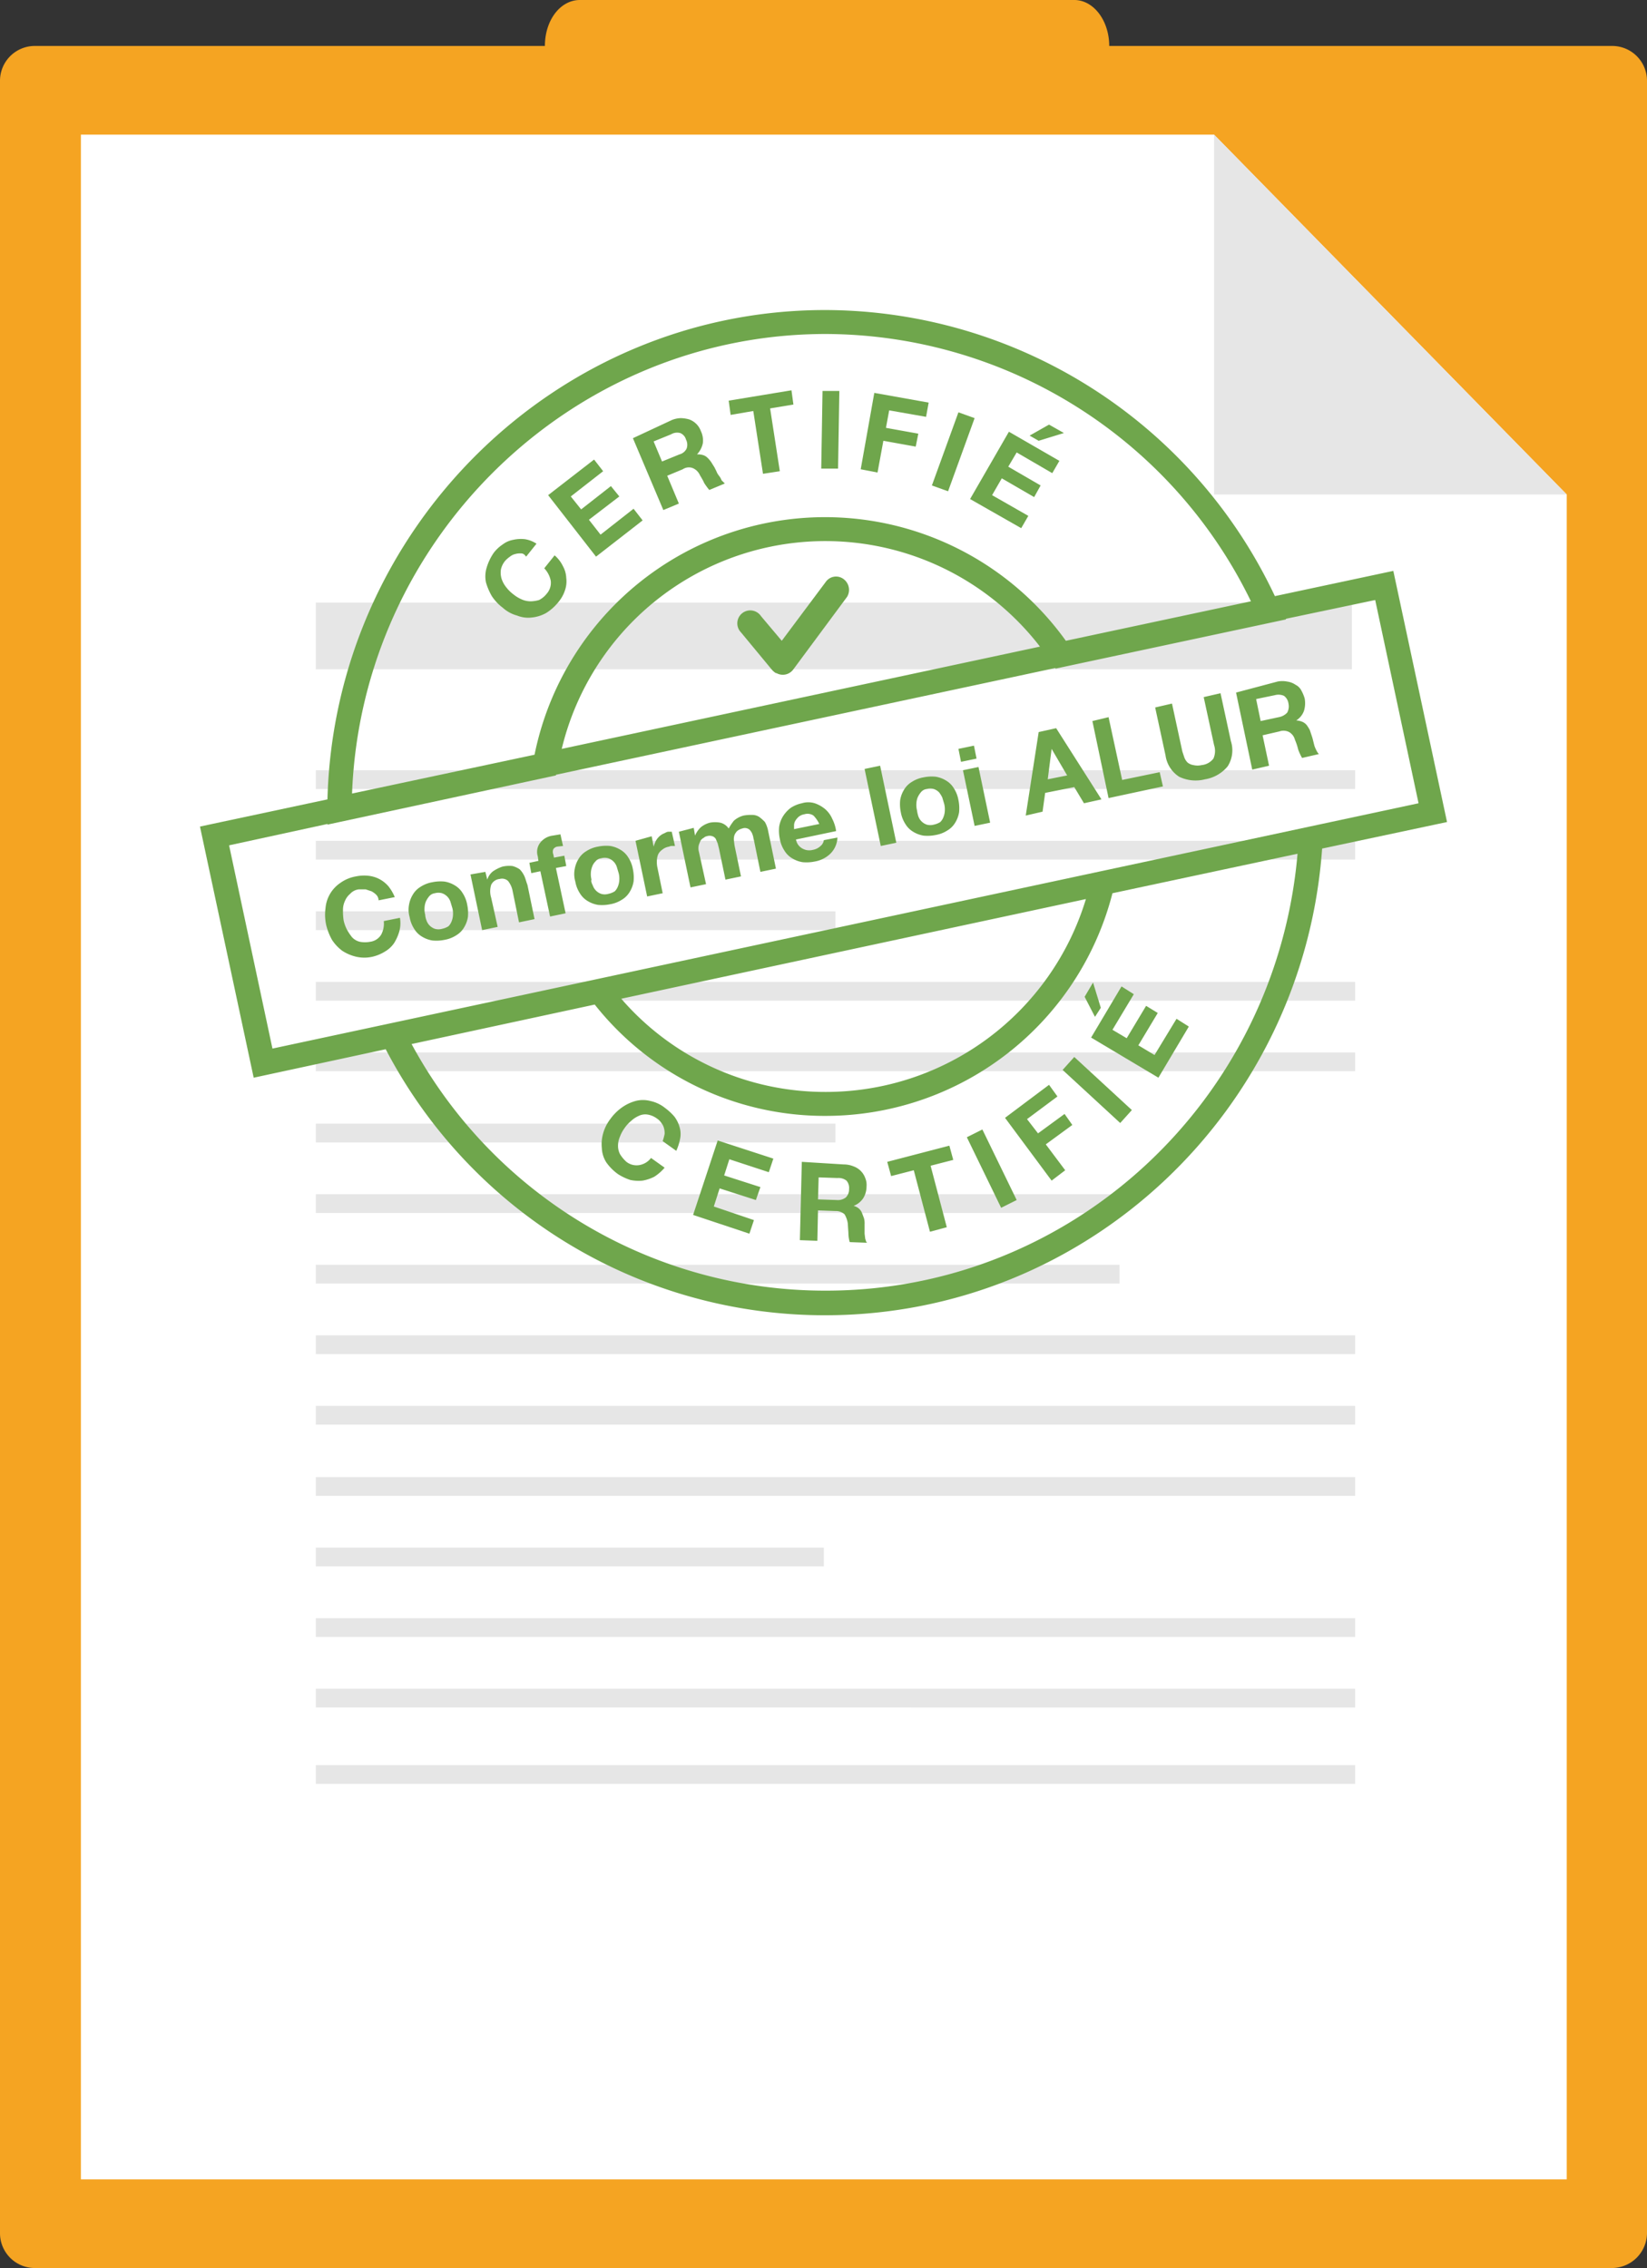
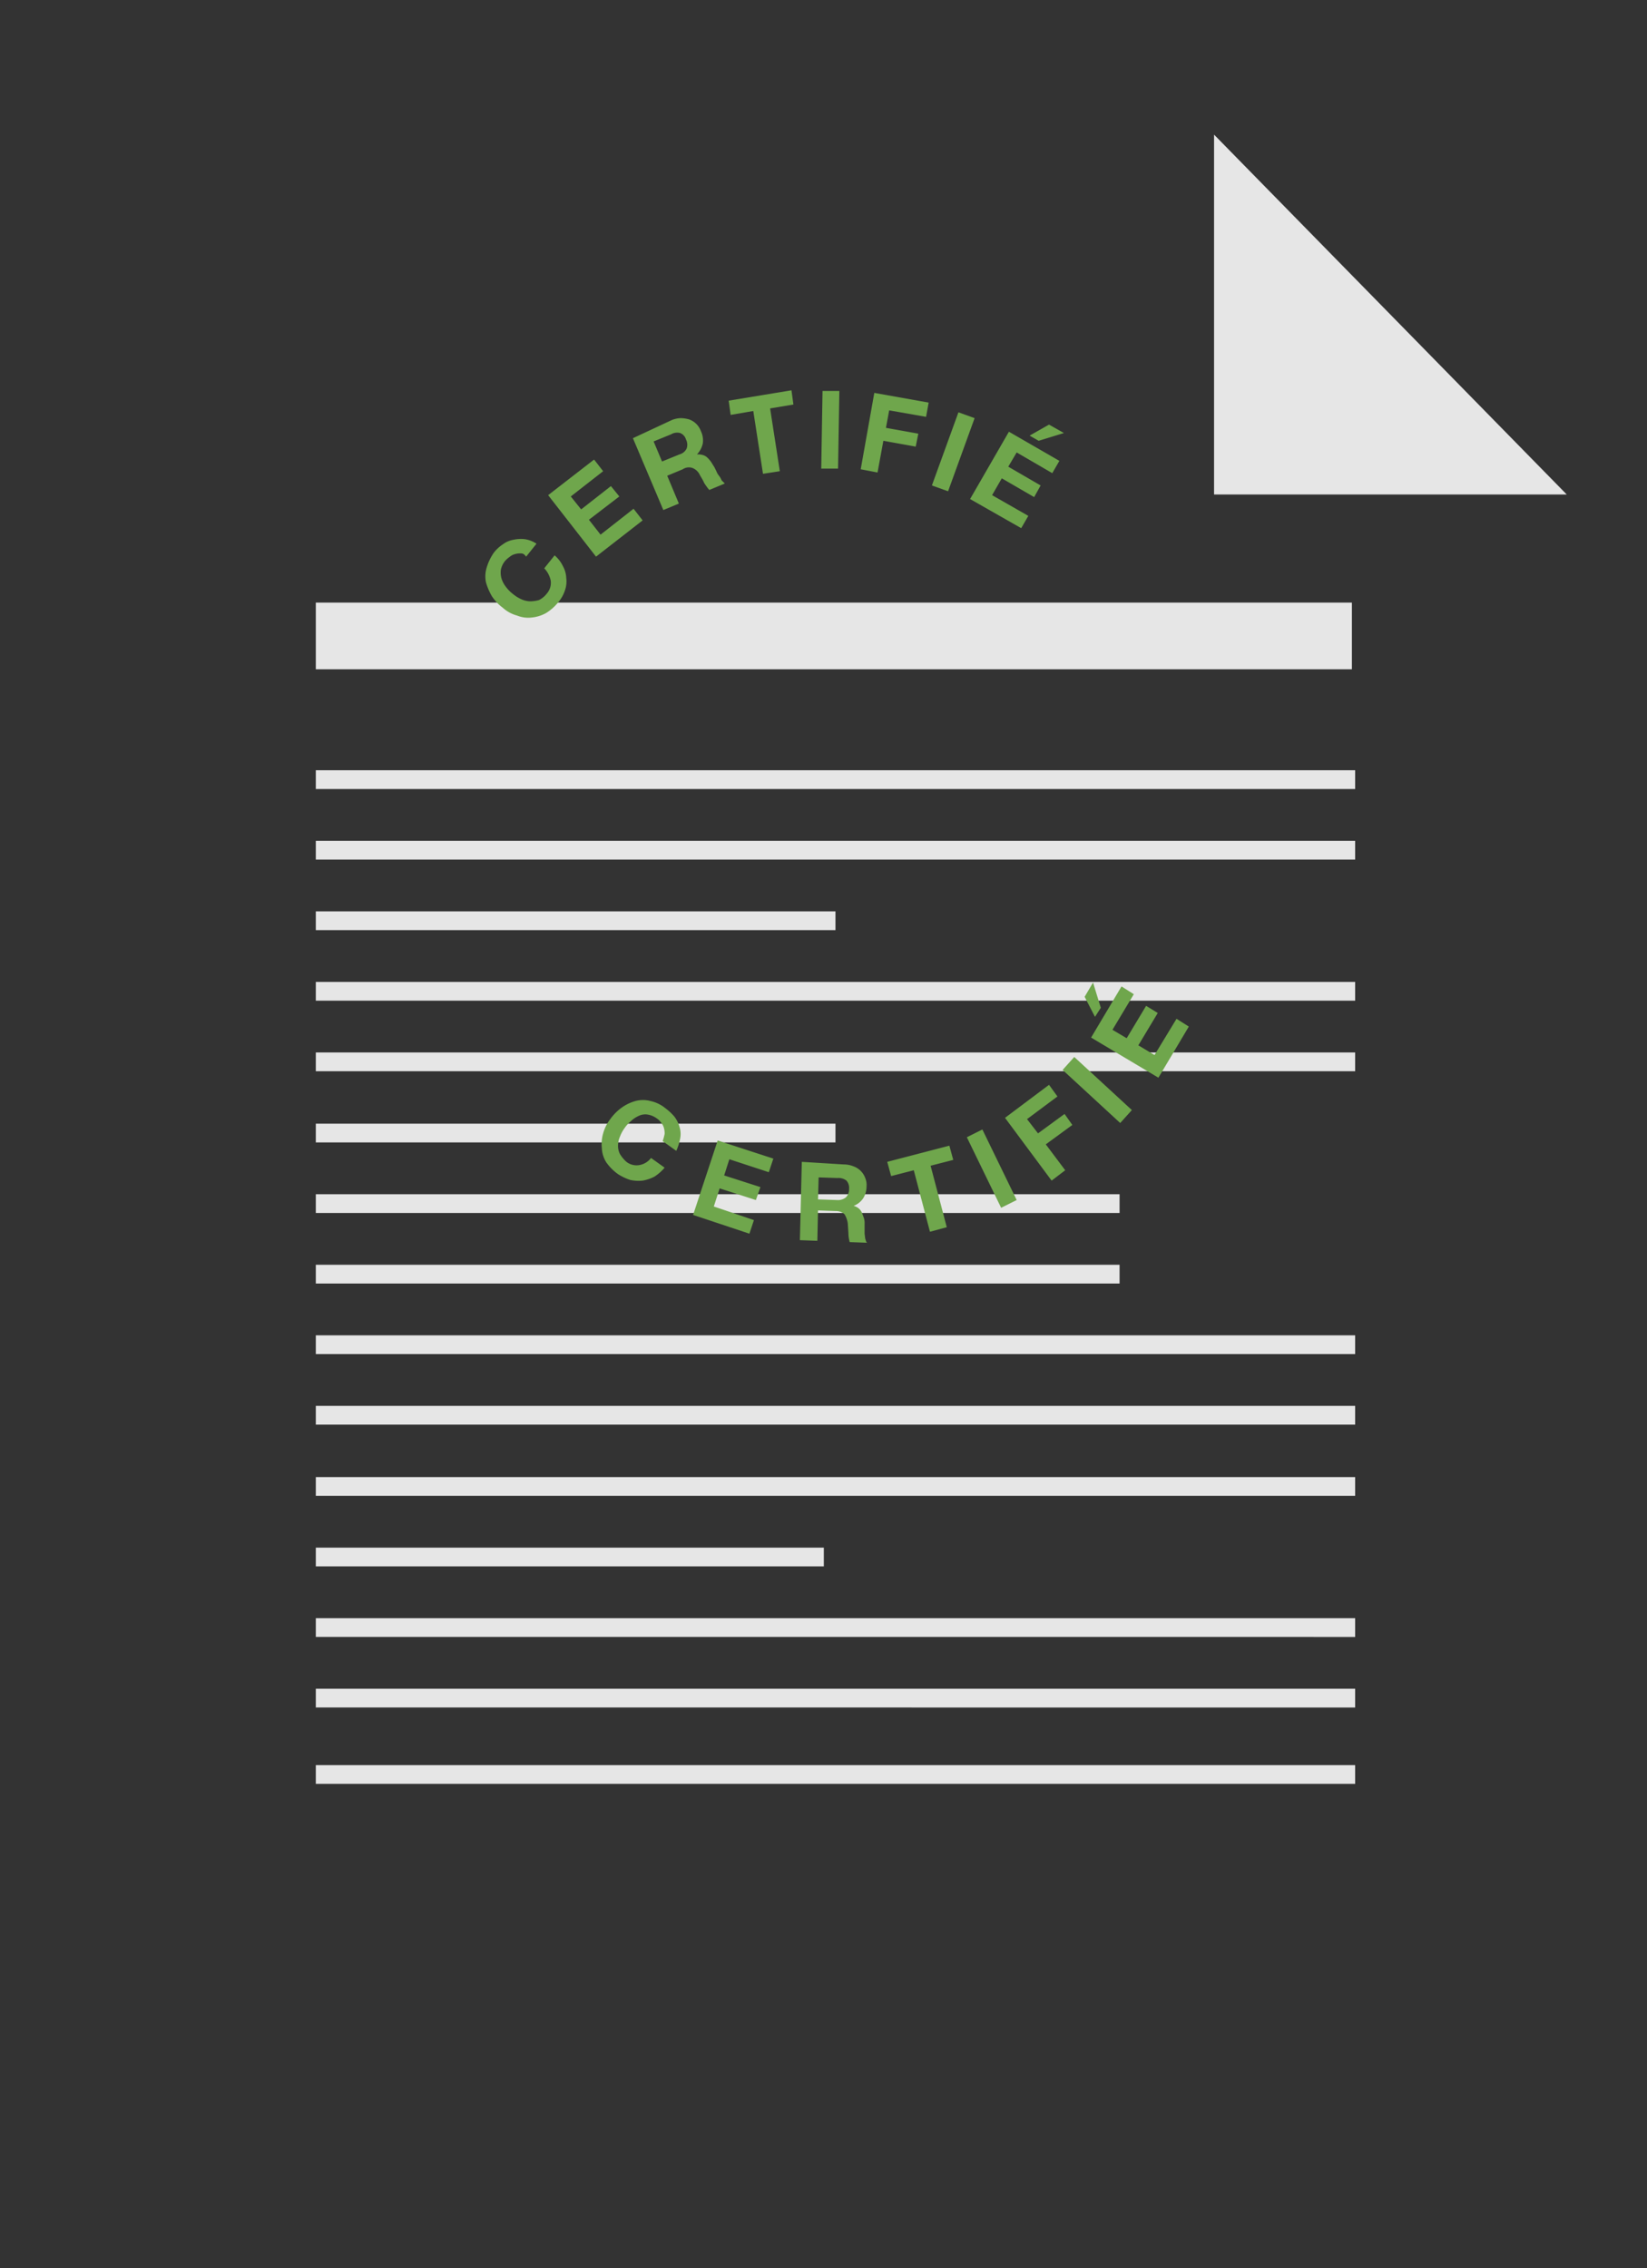
<svg xmlns="http://www.w3.org/2000/svg" viewBox="0 0 254.5 350.4">
  <rect x="0" y="0" width="254.5" height="350.4" fill="#333333" stroke="none" />
-   <path d="M249.1 350.4H5.4A5.38 5.38 0 0 1 0 345V12.5a5.38 5.38 0 0 1 5.4-5.4h243.7a5.38 5.38 0 0 1 5.4 5.4V345a5.44 5.44 0 0 1-5.4 5.4zM171.4 7.1c0 3.9-2.4 7.2-5.4 7.2H89.6c-3 0-5.4-3.2-5.4-7.2S86.6 0 89.6 0H166c3 0 5.4 3.2 5.4 7.1z" fill="#f5a422" />
-   <path d="M242.1 76.4v260.3H12.5V20.8h175.1z" fill="#fff" />
  <path d="M242.1 76.4h-54.5V20.8zM48.8 93.1h160.1v10.3H48.8zm0 25.9h160.6v2.9H48.8zm0 10.9h160.6v2.9H48.8zm0 10.9h80.3v2.9H48.8zm0 10.9h160.6v2.9H48.8zm0 10.9h160.6v2.9H48.8zm0 11h80.3v2.9H48.8zm0 10.9H173v2.9H48.8zm0 10.9H173v2.9H48.8zm0 10.9h160.6v2.9H48.8zm0 10.9h160.6v2.9H48.8zm0 11h160.6v2.9H48.8zm0 10.9h78.5v2.9H48.8zm0 10.9h160.6v2.9H48.8zm0 10.9h160.6v2.9H48.8zm0 11.8h160.6v2.9H48.8z" fill="#e6e6e6" />
  <path d="M80.5 85.5a2.77 2.77 0 0 0-.9.1 2 2 0 0 0-.8.4 4.35 4.35 0 0 0-.7.6 3.08 3.08 0 0 0-.7 1.4 3.33 3.33 0 0 0 .1 1.4 4.15 4.15 0 0 0 .7 1.3 5.73 5.73 0 0 0 1.1 1.1 5.67 5.67 0 0 0 1.3.8 3.53 3.53 0 0 0 1.4.3 5.07 5.07 0 0 0 1.3-.2 3.54 3.54 0 0 0 1.2-1 2.52 2.52 0 0 0 .6-2 3.91 3.91 0 0 0-1-1.9l1.6-2a5.15 5.15 0 0 1 1.3 1.7 4.07 4.07 0 0 1 .5 1.8 4.13 4.13 0 0 1-.2 1.9 5.42 5.42 0 0 1-1 1.8 7.51 7.51 0 0 1-1.9 1.7 5.68 5.68 0 0 1-2.2.7 4.59 4.59 0 0 1-2.3-.3 5.32 5.32 0 0 1-2.2-1.2 7.17 7.17 0 0 1-1.7-1.8 9.49 9.49 0 0 1-.9-2.1 4.54 4.54 0 0 1 .1-2.3 8 8 0 0 1 1.1-2.3 5.71 5.71 0 0 1 1.4-1.3 3.74 3.74 0 0 1 1.6-.7 5.46 5.46 0 0 1 1.8-.1 4.49 4.49 0 0 1 1.8.7l-1.6 2c-.3-.4-.5-.5-.8-.5zM91.8 71l1.4 1.8-5 3.9 1.6 2 4.6-3.6 1.3 1.6-4.7 3.6 1.8 2.3 5.1-4 1.4 1.8-7.2 5.6-7.4-9.5zM103.8 64.9a3.93 3.93 0 0 1 1.4-.3 5.07 5.07 0 0 1 1.3.2 3 3 0 0 1 1.8 1.8 3.31 3.31 0 0 1 .3 1.9 3.54 3.54 0 0 1-.9 1.7 2.77 2.77 0 0 1 .9.1 1.61 1.61 0 0 1 .7.4 4.35 4.35 0 0 1 .6.7l.5.8.3.6a2.51 2.51 0 0 0 .4.7 2.51 2.51 0 0 1 .4.7l.5.5-2.4 1a10.47 10.47 0 0 1-.8-1.1c-.2-.5-.5-.9-.7-1.3a2.08 2.08 0 0 0-1.1-1 1.69 1.69 0 0 0-1.5.2l-2.4 1 1.8 4.3-2.4 1-4.7-11.1 6-2.8zm1.2 5.3a1.71 1.71 0 0 0 1.1-.9 1.76 1.76 0 0 0-.1-1.4 1.52 1.52 0 0 0-.9-1 1.81 1.81 0 0 0-1.4.2l-2.7 1.1 1.3 3.1zM112.9 64.1l-.3-2.2 9.7-1.6.3 2.2-3.6.6 1.5 9.7-2.6.4-1.5-9.7zM129.7 60.4l-.2 12h-2.6l.2-12zM143.5 62.2l-.4 2.2-5.7-1-.5 2.7 5 .9-.4 2-5-.9-.9 4.9-2.6-.5 2.1-11.8 8.4 1.5zM150.6 64.6l-4.1 11.3-2.5-.9 4.1-11.3zM163.7 71.2l-1.1 1.9-5.5-3.2-1.3 2.2 5 2.9-1 1.8-5-2.9-1.5 2.6 5.6 3.2-1.1 1.9-7.9-4.5 6-10.4zm-1.6-5.6l-3 1.7 1.4.8 3.9-1.2-2.3-1.3zM102.7 175.2a2.77 2.77 0 0 0-.1-.9 2 2 0 0 0-.4-.8 2.34 2.34 0 0 0-.7-.7 3.28 3.28 0 0 0-1.4-.6 2.3 2.3 0 0 0-1.4.2 4.18 4.18 0 0 0-1.2.8 5.24 5.24 0 0 0-1 1.1 5.39 5.39 0 0 0-.7 1.3 3.53 3.53 0 0 0-.3 1.4 2.77 2.77 0 0 0 .3 1.3 5.3 5.3 0 0 0 1 1.2 2.54 2.54 0 0 0 2 .5 2.89 2.89 0 0 0 1.8-1.1l2.1 1.5a7 7 0 0 1-1.6 1.4 6.36 6.36 0 0 1-1.8.6 6.08 6.08 0 0 1-1.9-.1 8.18 8.18 0 0 1-1.9-.9 7.68 7.68 0 0 1-1.8-1.8 4.39 4.39 0 0 1-.7-2.2 6 6 0 0 1 .2-2.3 6.5 6.5 0 0 1 1.1-2.2 7.69 7.69 0 0 1 1.8-1.8 6.7 6.7 0 0 1 2.1-1 4.48 4.48 0 0 1 2.3 0 5.44 5.44 0 0 1 2.3 1.1 8.64 8.64 0 0 1 1.4 1.3 4.81 4.81 0 0 1 .8 1.6 3.67 3.67 0 0 1 .1 1.8 8.24 8.24 0 0 1-.6 1.9l-2.1-1.5a9.68 9.68 0 0 0 .3-1.1zM119.5 179l-.7 2.1-6.1-2-.8 2.5 5.6 1.8-.7 2-5.6-1.8-.9 2.8 6.2 2.1-.7 2.1-8.7-2.9 3.8-11.5 8.6 2.8zM130.4 179.9a4 4 0 0 1 1.5.3 3 3 0 0 1 1.8 1.8 2.74 2.74 0 0 1 .2 1.3 3.45 3.45 0 0 1-.5 1.8 3.09 3.09 0 0 1-1.5 1.2 2 2 0 0 1 .8.4 1.79 1.79 0 0 1 .5.7l.3.8a2.77 2.77 0 0 1 .1.9v1.5l.1.8c.1.2.1.5.3.6l-2.7-.1a5.21 5.21 0 0 1-.2-1.4l-.1-1.5a3.75 3.75 0 0 0-.5-1.4 2 2 0 0 0-1.4-.5l-2.7-.1-.1 4.7-2.7-.1.3-12.1 6.5.4zm-1.1 5.5a2 2 0 0 0 1.4-.4 1.73 1.73 0 0 0 .5-1.3 1.7 1.7 0 0 0-.4-1.3 2 2 0 0 0-1.4-.4l-2.9-.1-.1 3.4zM137.7 181.7l-.6-2.2 9.6-2.5.6 2.2-3.5.9 2.5 9.5-2.6.7-2.5-9.5-3.5.9zM151.8 174.5l5.3 10.9-2.4 1.2-5.3-10.9zM162.1 167.6l1.3 1.8-4.7 3.5 1.7 2.2 4.1-3 1.2 1.7-4.1 3 3 4-2.1 1.6-7.2-9.7zM166 163.3l8.9 8.2-1.8 2-8.9-8.2zM168.9 151.8l1.2 3.9-.9 1.4-1.6-3.1 1.3-2.2zm-.3 8.5l10.4 6.2 4.7-7.9-1.9-1.2-3.4 5.6-2.5-1.5 3-5-1.8-1.1-3 5-2.2-1.3 3.3-5.5-1.9-1.2-4.7 7.9z" fill="#6fa64c" />
-   <path d="M223.6 127l-8.3-38.8-18.3 3.9a77 77 0 0 0-69.5-44.2c-41.6 0-75.8 33.8-76.9 75.6l-19.7 4.2 8.3 38.8 20.4-4.4a76.49 76.49 0 0 0 67.9 41.1c40.5 0 73.9-31.6 76.8-72.1zm-96-75.4a73.29 73.29 0 0 1 65.7 41.3L164.7 99a45.8 45.8 0 0 0-82.1 17.6l-28.2 6c1.5-39.3 33.9-71 73.2-71zm33.1 48.3l-73.9 15.8a41.89 41.89 0 0 1 73.9-15.8zM35.4 130.6l15.2-3.3v.1l35.3-7.6v-.1l77.2-16.5v.1l35.6-7.6v-.1l13.8-2.9 6.7 31.4L42.1 162l-6.7-31.4zm92.2 68.8a72.65 72.65 0 0 1-64-38.1l28.3-6.1a45.3 45.3 0 0 0 35.7 17.2 45.76 45.76 0 0 0 44.3-34.4l28.6-6.1c-3.3 38.1-34.8 67.5-72.9 67.5zm0-30.7A41.64 41.64 0 0 1 96 154.3l71.8-15.4a42 42 0 0 1-40.2 29.8z" fill="#6fa64c" />
-   <path d="M58.1 138.2a3 3 0 0 0-.7-.5l-.9-.3h-1a2.1 2.1 0 0 0-1.4.7 2.84 2.84 0 0 0-.8 1.1 3.19 3.19 0 0 0-.3 1.4 9.15 9.15 0 0 0 .1 1.6 5.78 5.78 0 0 0 .5 1.4 8.34 8.34 0 0 0 .8 1.2 2.4 2.4 0 0 0 1.2.7 4.29 4.29 0 0 0 1.6 0 2.35 2.35 0 0 0 1.7-1.1 3.61 3.61 0 0 0 .4-2.1l2.5-.5a4.8 4.8 0 0 1-.1 2.1 7.1 7.1 0 0 1-.8 1.8 4.36 4.36 0 0 1-1.4 1.3 6.39 6.39 0 0 1-1.9.8 5.7 5.7 0 0 1-2.6 0 6.67 6.67 0 0 1-2.1-.9 6.56 6.56 0 0 1-1.6-1.7 9.17 9.17 0 0 1-.9-2.3 7.58 7.58 0 0 1-.1-2.6 5.24 5.24 0 0 1 2.3-3.9 5.81 5.81 0 0 1 2.4-1 6.23 6.23 0 0 1 1.9-.1 4.8 4.8 0 0 1 1.7.5 4.86 4.86 0 0 1 1.4 1.1 6.93 6.93 0 0 1 1 1.7l-2.5.5a1.27 1.27 0 0 0-.4-.9zM63.2 139.8a4.42 4.42 0 0 1 .6-1.6A3.45 3.45 0 0 1 65 137a4.84 4.84 0 0 1 1.8-.7 6.23 6.23 0 0 1 1.9-.1 4.42 4.42 0 0 1 1.6.6 3.45 3.45 0 0 1 1.2 1.2 4.84 4.84 0 0 1 .7 1.8 6.23 6.23 0 0 1 .1 1.9 4.42 4.42 0 0 1-.6 1.6 3.45 3.45 0 0 1-1.2 1.2 4.84 4.84 0 0 1-1.8.7 6.23 6.23 0 0 1-1.9.1 4.42 4.42 0 0 1-1.6-.6 3.45 3.45 0 0 1-1.2-1.2 4.84 4.84 0 0 1-.7-1.8 4.15 4.15 0 0 1-.1-1.9zm2.7 2.4a2.1 2.1 0 0 0 1.3 1.3 2 2 0 0 0 1.1 0 3 3 0 0 0 1-.4 2.18 2.18 0 0 0 .5-.8 3 3 0 0 0 .2-1 3.4 3.4 0 0 0-.1-1l-.3-1a2.1 2.1 0 0 0-1.3-1.3 2 2 0 0 0-1.1 0 1.35 1.35 0 0 0-.9.5 3.51 3.51 0 0 0-.5.8 3 3 0 0 0-.2 1 3.08 3.08 0 0 0 .1 1 2.92 2.92 0 0 0 .2.9zM75 134.7l.3 1.2a2.54 2.54 0 0 1 .9-1.3 6.11 6.11 0 0 1 1.4-.7 4.57 4.57 0 0 1 1.6-.1 3.7 3.7 0 0 1 1.1.5 3.59 3.59 0 0 1 .7 1c.2.4.3.9.5 1.4l1.1 5.3-2.4.5-1-4.9a3.49 3.49 0 0 0-.7-1.5 1.37 1.37 0 0 0-1.3-.3 1.6 1.6 0 0 0-1.3.9 3.3 3.3 0 0 0 0 2l1 4.5-2.4.5-1.8-8.6 2.3-.4zM82.1 134.9l-.3-1.6 1.4-.3-.1-.7a2.3 2.3 0 0 1 .3-2 2.88 2.88 0 0 1 2-1.2l.6-.1.6-.1.4 1.8-.9.1a.92.92 0 0 0-.6.4 1.07 1.07 0 0 0 0 .8l.1.5 1.6-.3.3 1.6-1.6.3 1.5 7-2.4.5-1.5-7zM88.8 134.3a4.42 4.42 0 0 1 .6-1.6 3.45 3.45 0 0 1 1.2-1.2 4.84 4.84 0 0 1 1.8-.7 6.23 6.23 0 0 1 1.9-.1 4.42 4.42 0 0 1 1.6.6 3.45 3.45 0 0 1 1.2 1.2 4.84 4.84 0 0 1 .7 1.8 6.23 6.23 0 0 1 .1 1.9 4.42 4.42 0 0 1-.6 1.6 3.45 3.45 0 0 1-1.2 1.2 4.84 4.84 0 0 1-1.8.7 6.23 6.23 0 0 1-1.9.1 4.42 4.42 0 0 1-1.6-.6 3.45 3.45 0 0 1-1.2-1.2 4.84 4.84 0 0 1-.7-1.8 4.08 4.08 0 0 1-.1-1.9zm2.8 2.5a2.1 2.1 0 0 0 1.3 1.3 2 2 0 0 0 1.1 0 3 3 0 0 0 1-.4 2.18 2.18 0 0 0 .5-.8 3 3 0 0 0 .2-1 3.4 3.4 0 0 0-.1-1l-.3-1a2.1 2.1 0 0 0-1.3-1.3 2 2 0 0 0-1.1 0 1.35 1.35 0 0 0-.9.5 2.18 2.18 0 0 0-.5.8 3 3 0 0 0-.2 1 3.4 3.4 0 0 0 .1 1c-.1.2 0 .5.2.9zM100.7 129.2l.3 1.6a6.89 6.89 0 0 1 .3-.8 2.62 2.62 0 0 1 1.2-1.2c.3-.1.5-.3.8-.3h.5l.5 2.2h-.4a.9.9 0 0 0-.5.1 2.22 2.22 0 0 0-1.1.5 1.87 1.87 0 0 0-.6.7 3 3 0 0 0-.2 1 4.1 4.1 0 0 0 .1 1.1l.8 3.9-2.4.5-1.8-8.6zM107.2 127.9l.2 1.2a3.81 3.81 0 0 1 .9-1.3 3.69 3.69 0 0 1 1.4-.7 4.3 4.3 0 0 1 1.6 0 2.22 2.22 0 0 1 1.3.9 8.34 8.34 0 0 1 .8-1.2 3.61 3.61 0 0 1 1.5-.8 6.15 6.15 0 0 1 1.3-.1 2 2 0 0 1 1.1.3 6.47 6.47 0 0 1 .9.8 4.57 4.57 0 0 1 .5 1.4l1.2 5.8-2.4.5-1-4.9c-.1-.3-.1-.6-.2-.8a1.63 1.63 0 0 0-.3-.6 1 1 0 0 0-.5-.4 1.1 1.1 0 0 0-.8 0 2 2 0 0 0-.8.4 2.09 2.09 0 0 0-.4.6 2 2 0 0 0-.1.8l.1.8 1 4.8-2.4.5-1-4.8-.2-.8-.3-.7a1 1 0 0 0-.5-.4 1.35 1.35 0 0 0-.9 0 .76.76 0 0 0-.4.2 1.76 1.76 0 0 0-.5.4 4.88 4.88 0 0 0-.3.7 2 2 0 0 0 0 1.1l1.1 5-2.4.5-1.8-8.6 2.3-.6zM124 131.1a2.13 2.13 0 0 0 1.6.2 2.28 2.28 0 0 0 1.2-.6 1.38 1.38 0 0 0 .5-.9l2.1-.4a3.66 3.66 0 0 1-1.1 2.5 4.56 4.56 0 0 1-2.4 1.2 6.23 6.23 0 0 1-1.9.1 4.42 4.42 0 0 1-1.6-.6 3.45 3.45 0 0 1-1.2-1.2 4.84 4.84 0 0 1-.7-1.8 6.08 6.08 0 0 1-.1-1.9 4.42 4.42 0 0 1 .6-1.6 4.89 4.89 0 0 1 1.2-1.3 5.09 5.09 0 0 1 1.7-.7 3.4 3.4 0 0 1 2 0 5.07 5.07 0 0 1 1.6.9 4.18 4.18 0 0 1 1.1 1.5 6 6 0 0 1 .6 1.9l-6.2 1.3a1.93 1.93 0 0 0 1 1.4zm1.7-5.1a1.64 1.64 0 0 0-1.4-.2 1.88 1.88 0 0 0-.9.4 2.65 2.65 0 0 0-.5.6 1.45 1.45 0 0 0-.2.7v.6l3.9-.8a4.85 4.85 0 0 0-.9-1.3zM136 118.3l2.5 11.9-2.4.5-2.5-11.9zM139.1 123.6a4.42 4.42 0 0 1 .6-1.6 3.45 3.45 0 0 1 1.2-1.2 4.84 4.84 0 0 1 1.8-.7 6.23 6.23 0 0 1 1.9-.1 4.42 4.42 0 0 1 1.6.6 3.45 3.45 0 0 1 1.2 1.2 4.84 4.84 0 0 1 .7 1.8 6.23 6.23 0 0 1 .1 1.9 4.42 4.42 0 0 1-.6 1.6 3.45 3.45 0 0 1-1.2 1.2 4.84 4.84 0 0 1-1.8.7 6.23 6.23 0 0 1-1.9.1 4.42 4.42 0 0 1-1.6-.6 3.45 3.45 0 0 1-1.2-1.2 4.84 4.84 0 0 1-.7-1.8 6.08 6.08 0 0 1-.1-1.9zm2.8 2.5a2.1 2.1 0 0 0 1.3 1.3 2 2 0 0 0 1.1 0 3 3 0 0 0 1-.4 2.18 2.18 0 0 0 .5-.8 3 3 0 0 0 .2-1 3.4 3.4 0 0 0-.1-1l-.3-1a4.45 4.45 0 0 0-.5-.8 2.18 2.18 0 0 0-.8-.5 2 2 0 0 0-1.1 0 1.35 1.35 0 0 0-.9.5 3.51 3.51 0 0 0-.5.8 3 3 0 0 0-.2 1 3.4 3.4 0 0 0 .1 1 5.07 5.07 0 0 0 .2.9zM148.5 117.7l-.4-2 2.4-.5.4 2zm2.7.8l1.8 8.6-2.4.5-1.8-8.6zM163.2 112.5l7 11-2.7.6-1.5-2.5-4.5.9-.4 2.9-2.6.6 2-12.9zm1.7 7.3l-2.4-4.1-.6 4.7zM171.3 110.8l2.1 9.7 5.8-1.2.5 2.2-8.4 1.8-2.5-11.9 2.5-.6zM189.7 118.4a5.74 5.74 0 0 1-3.5 2 5.84 5.84 0 0 1-4-.4 4.7 4.7 0 0 1-2.1-3.3l-1.6-7.4 2.6-.6 1.6 7.4.3.9a2.18 2.18 0 0 0 .5.8 1.88 1.88 0 0 0 .9.4 2.82 2.82 0 0 0 1.3 0 2.61 2.61 0 0 0 1.8-1 2.89 2.89 0 0 0 .1-2.1l-1.6-7.4 2.6-.6 1.6 7.4a4.6 4.6 0 0 1-.5 3.9zM197.4 105.3a3.79 3.79 0 0 1 1.5 0 3 3 0 0 1 1.3.5 2 2 0 0 1 .9.9 6.12 6.12 0 0 1 .5 1.2 4 4 0 0 1-.1 1.9 2.89 2.89 0 0 1-1.2 1.5 2.92 2.92 0 0 1 .9.2 1.79 1.79 0 0 1 .7.5 5.58 5.58 0 0 1 .5.8l.3.9a6.37 6.37 0 0 1 .2.7l.2.8a4.88 4.88 0 0 0 .3.7 2.09 2.09 0 0 0 .4.6l-2.6.6a8.1 8.1 0 0 1-.6-1.3 8.8 8.8 0 0 0-.5-1.5 1.93 1.93 0 0 0-.9-1.2 1.89 1.89 0 0 0-1.5-.1l-2.6.6 1 4.7-2.6.6L191 107l6.4-1.7zm.2 5.5a2.33 2.33 0 0 0 1.3-.7 2 2 0 0 0 .2-1.4 1.76 1.76 0 0 0-.7-1.2 2.14 2.14 0 0 0-1.4-.1l-2.9.6.7 3.4 2.8-.6zM130.4 89.5a1.94 1.94 0 0 0-2.8.4l-6.8 9.1-3.2-3.8a2 2 0 1 0-3.1 2.5l4.8 5.8a2.65 2.65 0 0 0 .6.5h.1a2 2 0 0 0 2.6-.6l8.3-11.2a2.08 2.08 0 0 0-.5-2.7z" fill="#6fa64c" />
</svg>